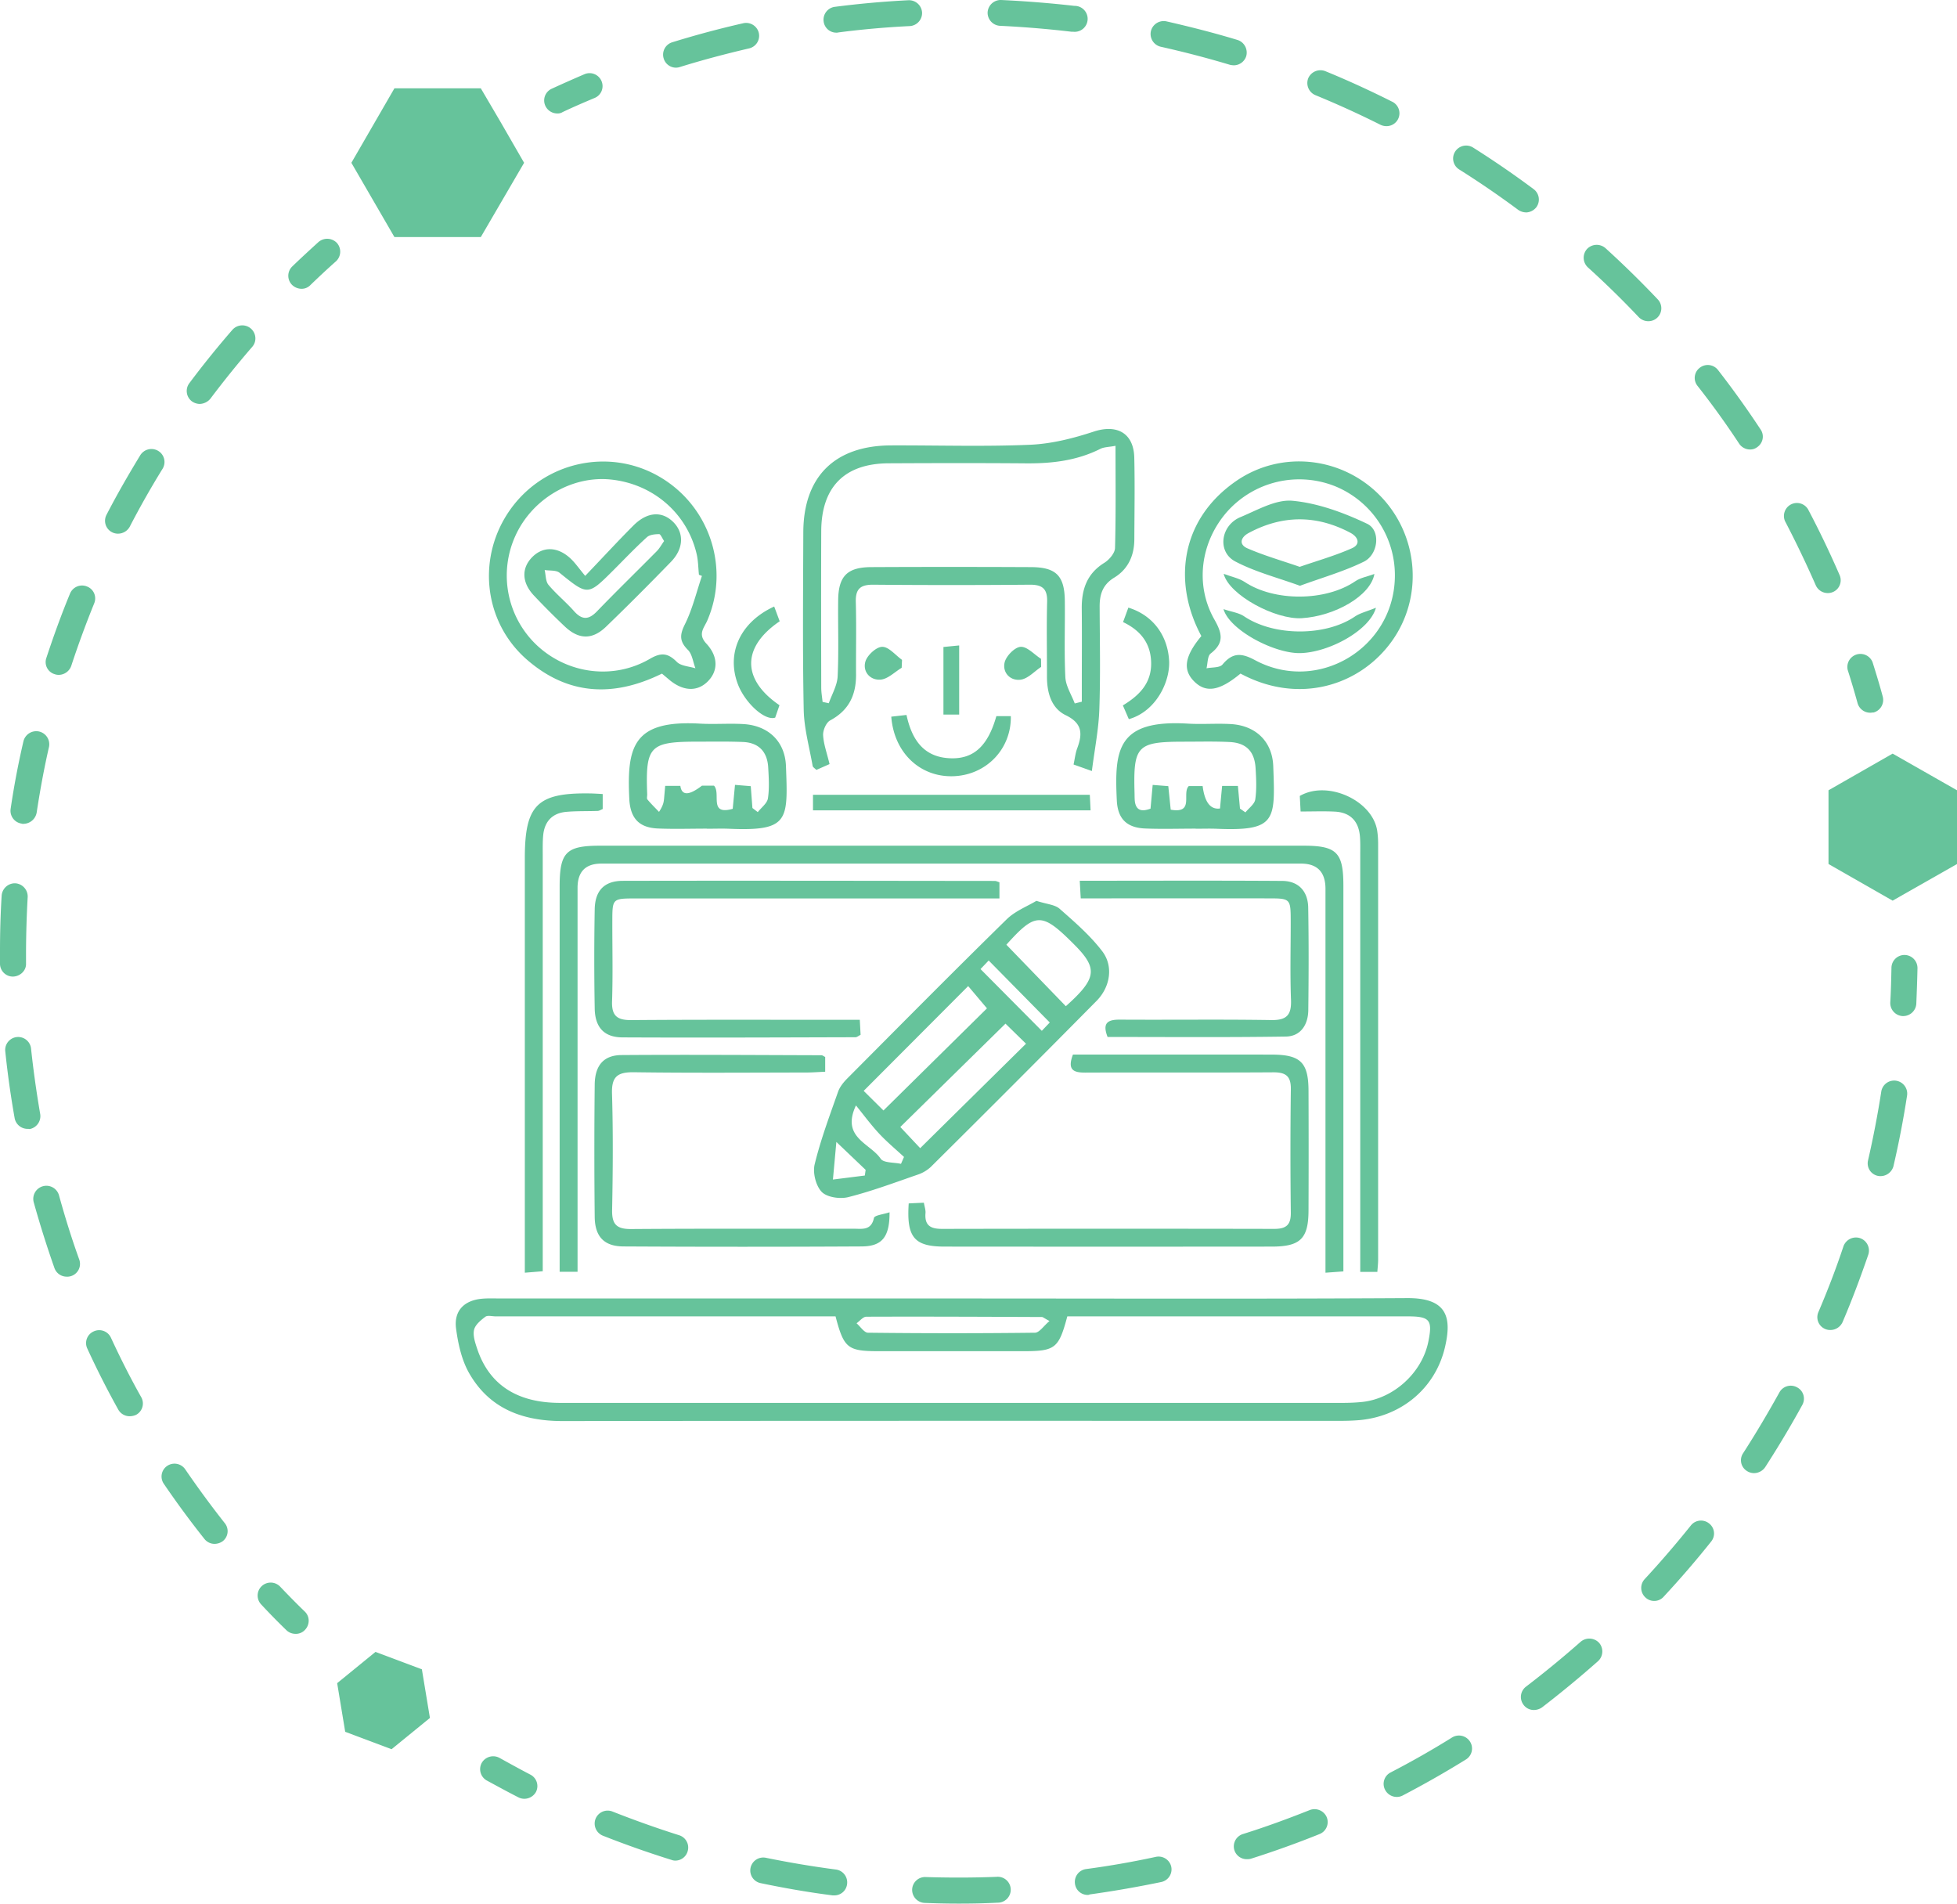
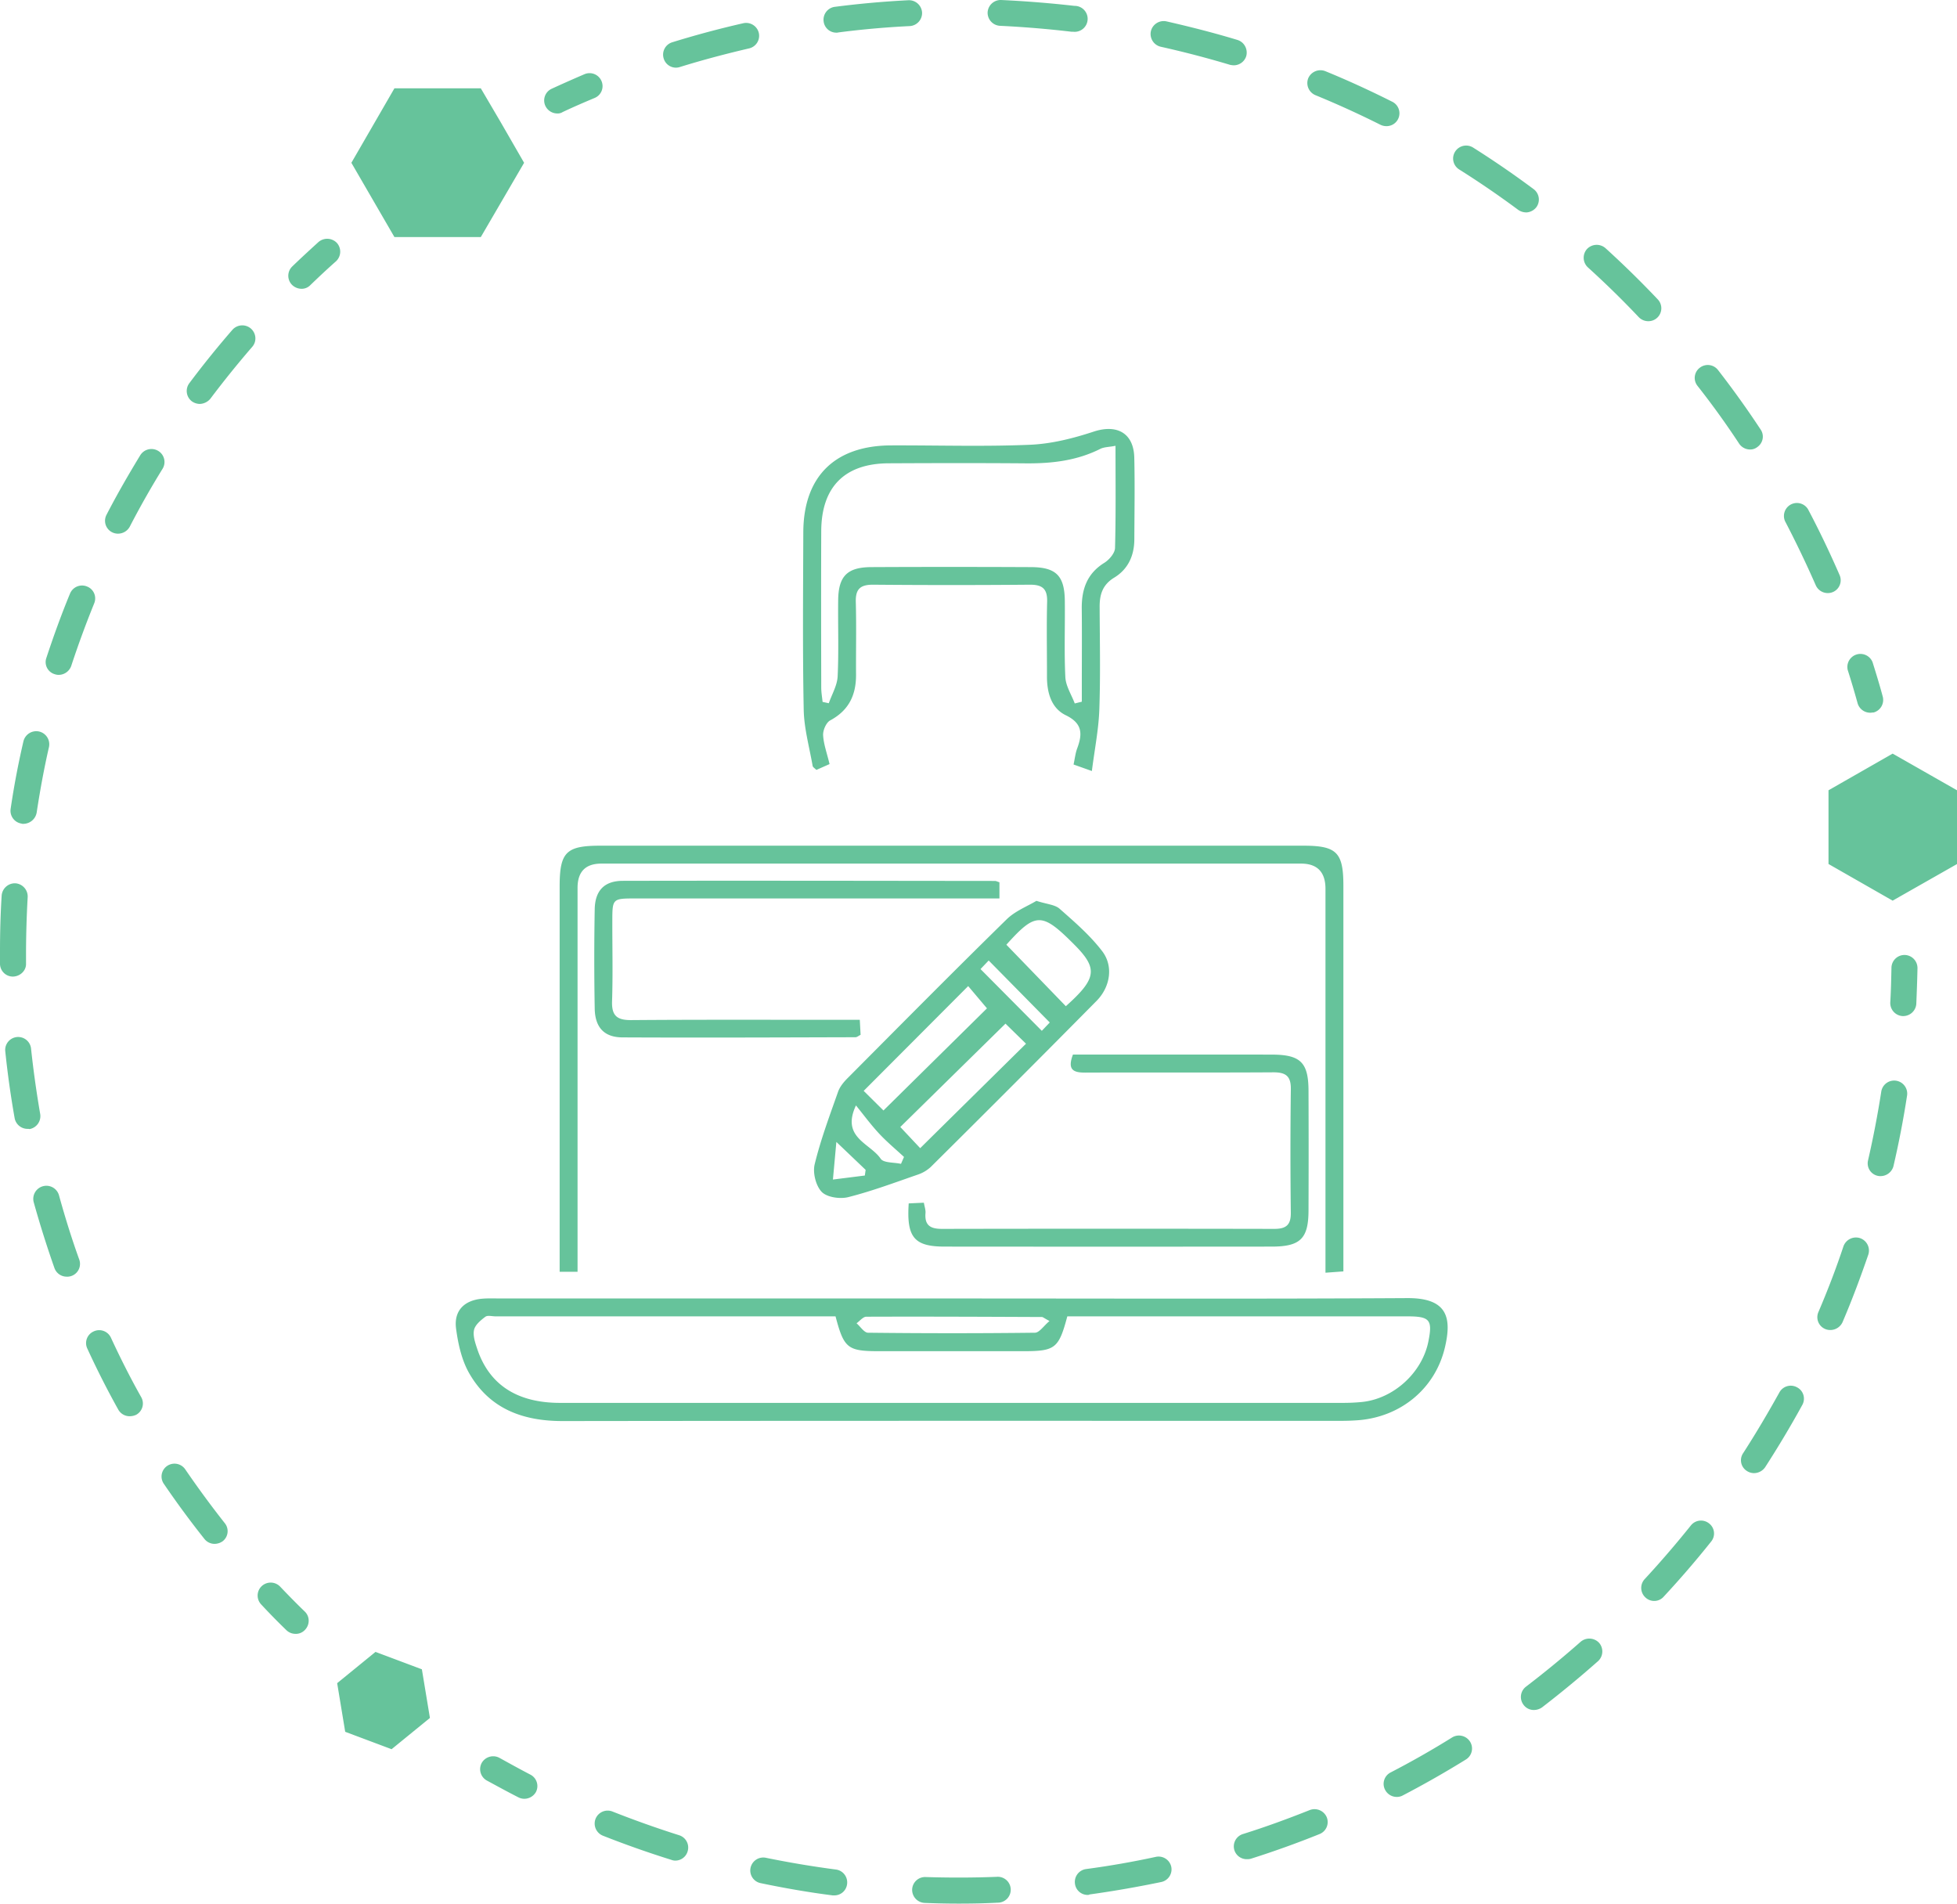
<svg xmlns="http://www.w3.org/2000/svg" width="73" height="71" viewBox="0 0 73 71" fill="none">
  <g clip-path="url(#a)" fill="#66C39B">
    <path d="M11.024 60.938a.482.482 0 0 1-.344-.14 23.995 23.995 0 0 1-.936-.955.482.482 0 0 1 .018-.684.49.49 0 0 1 .688.018c.3.315.6.622.918.929.194.184.194.49.009.683a.463.463 0 0 1-.353.15zm-3.019-3.356a.481.481 0 0 1-.38-.184 34.437 34.437 0 0 1-1.517-2.06.478.478 0 0 1 .132-.666.486.486 0 0 1 .67.131c.469.684.963 1.359 1.475 2.007a.474.474 0 0 1-.08.675.53.53 0 0 1-.3.097zm-3.168-4.76a.486.486 0 0 1-.424-.245 32.521 32.521 0 0 1-1.156-2.279.476.476 0 0 1 .238-.64.482.482 0 0 1 .644.237c.345.745.724 1.499 1.13 2.218a.479.479 0 0 1-.194.657.585.585 0 0 1-.238.052zm-2.348-5.206a.482.482 0 0 1-.459-.324 39.002 39.002 0 0 1-.768-2.436.489.489 0 1 1 .944-.254c.221.797.468 1.595.75 2.375a.478.478 0 0 1-.467.64zm-1.465-5.512a.49.49 0 0 1-.477-.395 34.709 34.709 0 0 1-.353-2.524.484.484 0 0 1 .962-.096c.088.824.203 1.648.344 2.463a.491.491 0 0 1-.397.56c-.026-.008-.053-.008-.08-.008zm-.539-5.68A.48.48 0 0 1 0 35.951v-.464c0-.693.018-1.394.062-2.086a.495.495 0 0 1 .512-.456.494.494 0 0 1 .459.508 39.104 39.104 0 0 0-.062 2.034v.455c.009.255-.212.474-.486.482.01 0 .01 0 0 0zm.389-5.696c-.027 0-.044 0-.07-.01a.484.484 0 0 1-.407-.551 30.78 30.78 0 0 1 .477-2.516.492.492 0 0 1 .582-.368.489.489 0 0 1 .371.579c-.185.806-.335 1.63-.459 2.445a.508.508 0 0 1-.494.42zm1.315-5.557a.452.452 0 0 1-.15-.026.47.47 0 0 1-.31-.605c.266-.806.557-1.613.883-2.401a.485.485 0 0 1 .636-.263c.247.096.37.377.265.63-.31.763-.6 1.552-.856 2.332a.501.501 0 0 1-.468.333zm2.215-5.267a.48.48 0 0 1-.432-.701c.388-.754.82-1.5 1.262-2.227a.49.49 0 0 1 .67-.157c.23.14.3.438.16.666a32.553 32.553 0 0 0-1.227 2.165.498.498 0 0 1-.433.254zm3.045-4.838a.526.526 0 0 1-.291-.097.484.484 0 0 1-.097-.675 35.25 35.25 0 0 1 1.606-1.99.492.492 0 0 1 .689-.052c.203.176.23.482.053.684a36.616 36.616 0 0 0-1.563 1.937.54.54 0 0 1-.397.193zm3.795-4.295a.512.512 0 0 1-.353-.149.482.482 0 0 1 .01-.683c.317-.307.652-.614.979-.912a.499.499 0 0 1 .688.035.49.49 0 0 1-.035.684c-.327.289-.644.587-.953.885a.449.449 0 0 1-.336.14zm59.752 27.126h-.026a.488.488 0 0 1-.459-.508c.026-.43.035-.868.044-1.298a.486.486 0 0 1 .486-.473h.008a.488.488 0 0 1 .477.49c-.009.448-.026.895-.044 1.333a.49.49 0 0 1-.486.456zM35.764 71c-.424 0-.856-.009-1.27-.026a.488.488 0 0 1-.469-.5.483.483 0 0 1 .503-.465c.874.027 1.766.027 2.648-.008a.483.483 0 1 1 .036.964c-.477.026-.962.035-1.448.035zm-4.642-.307h-.062c-.9-.114-1.8-.272-2.683-.456a.481.481 0 0 1-.38-.57.485.485 0 0 1 .574-.376c.856.175 1.738.324 2.612.438.265.035.45.28.415.543a.476.476 0 0 1-.477.421zm9.452-.017a.476.476 0 0 1-.476-.421.484.484 0 0 1 .414-.544 32.315 32.315 0 0 0 2.604-.455.485.485 0 0 1 .574.368.482.482 0 0 1-.37.57c-.884.183-1.784.341-2.675.464-.027.017-.044.017-.07.017zm-15.384-1.28a.403.403 0 0 1-.14-.026 36.884 36.884 0 0 1-2.56-.903.488.488 0 0 1-.274-.631.486.486 0 0 1 .627-.272c.82.324 1.659.622 2.489.885.256.08.397.35.317.605a.479.479 0 0 1-.459.342zm21.315-.053a.482.482 0 0 1-.459-.333.482.482 0 0 1 .318-.605c.839-.262 1.677-.57 2.489-.893a.496.496 0 0 1 .636.263.482.482 0 0 1-.265.63 35.75 35.75 0 0 1-2.56.92c-.062.018-.115.018-.159.018zm5.596-2.322a.49.49 0 0 1-.433-.263.477.477 0 0 1 .203-.649 32.865 32.865 0 0 0 2.295-1.306.49.49 0 0 1 .671.158.482.482 0 0 1-.159.666 36.88 36.88 0 0 1-2.356 1.341.456.456 0 0 1-.221.053zm5.12-3.243a.47.47 0 0 1-.39-.193.483.483 0 0 1 .089-.675 37.525 37.525 0 0 0 2.039-1.674.499.499 0 0 1 .688.035.49.49 0 0 1-.035.684 39.614 39.614 0 0 1-2.092 1.727.53.53 0 0 1-.3.096zm4.483-4.067a.47.47 0 0 1-.327-.131.482.482 0 0 1-.026-.684 37.366 37.366 0 0 0 1.72-1.998.482.482 0 0 1 .68-.079.474.474 0 0 1 .08.675 35.557 35.557 0 0 1-1.765 2.05.467.467 0 0 1-.362.167zm3.724-4.767a.49.49 0 0 1-.265-.08.471.471 0 0 1-.14-.665c.476-.737.926-1.5 1.35-2.262a.483.483 0 0 1 .662-.192c.238.122.326.42.194.657-.433.789-.9 1.569-1.386 2.322a.509.509 0 0 1-.415.22zm2.842-5.338a.478.478 0 0 1-.441-.666c.344-.806.662-1.63.935-2.454a.495.495 0 0 1 .618-.307.49.49 0 0 1 .31.614c-.292.85-.61 1.7-.963 2.524a.502.502 0 0 1-.459.289zm1.88-5.74c-.035 0-.07 0-.106-.01a.476.476 0 0 1-.362-.578c.195-.85.362-1.718.495-2.577a.487.487 0 0 1 .962.15 35.1 35.1 0 0 1-.512 2.655.5.5 0 0 1-.477.36zM19.56 67.09a.482.482 0 0 1-.221-.053c-.397-.201-.794-.42-1.183-.63a.485.485 0 0 1-.185-.658.493.493 0 0 1 .662-.184c.38.21.759.42 1.147.622a.48.48 0 0 1 .212.649.498.498 0 0 1-.433.254zm1.226-62.858a.493.493 0 0 1-.441-.28.48.48 0 0 1 .23-.64 52.75 52.75 0 0 1 1.226-.544.484.484 0 0 1 .636.254.478.478 0 0 1-.256.632c-.397.166-.803.341-1.192.525a.337.337 0 0 1-.203.053zM68.182 22.12a.49.49 0 0 1-.45-.29 39.746 39.746 0 0 0-1.147-2.392.484.484 0 0 1 .856-.447c.423.798.82 1.63 1.182 2.463a.478.478 0 0 1-.441.666zm-2.904-5.355a.493.493 0 0 1-.406-.22 31.09 31.09 0 0 0-1.553-2.155.475.475 0 0 1 .088-.675.483.483 0 0 1 .68.088 35.134 35.134 0 0 1 1.588 2.217c.15.22.089.517-.14.666a.423.423 0 0 1-.257.079zm-3.795-4.785a.496.496 0 0 1-.353-.15 34.398 34.398 0 0 0-1.898-1.857.49.49 0 0 1-.035-.684.498.498 0 0 1 .689-.035 36.32 36.32 0 0 1 1.95 1.91.482.482 0 0 1-.353.816zM56.92 7.922a.526.526 0 0 1-.291-.097A34.67 34.67 0 0 0 54.43 6.32a.48.48 0 0 1-.15-.666.487.487 0 0 1 .67-.15 35.501 35.501 0 0 1 2.26 1.552.484.484 0 0 1 .097.675.508.508 0 0 1-.388.193zm-5.207-3.217a.509.509 0 0 1-.221-.052 35.46 35.46 0 0 0-2.427-1.105.49.49 0 0 1-.265-.63.496.496 0 0 1 .636-.264c.838.342 1.676.728 2.497 1.14a.48.48 0 0 1-.22.911zM25.216 2.524a.479.479 0 0 1-.459-.342.482.482 0 0 1 .318-.605 35.796 35.796 0 0 1 2.648-.71.487.487 0 0 1 .582.36.483.483 0 0 1-.362.578c-.865.202-1.73.43-2.577.693a.493.493 0 0 1-.15.026zm20.812-.088a.778.778 0 0 1-.142-.017 37.315 37.315 0 0 0-2.586-.675.489.489 0 0 1-.37-.579.492.492 0 0 1 .582-.368c.883.202 1.783.43 2.648.693.256.079.397.35.327.604a.49.49 0 0 1-.46.342zM31.2 1.218a.476.476 0 0 1-.477-.42.484.484 0 0 1 .424-.544 35.24 35.24 0 0 1 2.736-.245.489.489 0 0 1 .512.455.488.488 0 0 1-.459.509c-.883.043-1.783.122-2.657.236-.035.009-.052.009-.079.009zm8.826-.035h-.062a38.752 38.752 0 0 0-2.656-.22.488.488 0 0 1-.468-.499.489.489 0 0 1 .503-.464 41.31 41.31 0 0 1 2.736.219.484.484 0 1 1-.053.964zm29.735 25.4a.49.49 0 0 1-.468-.351 33.386 33.386 0 0 0-.37-1.245.487.487 0 0 1 .927-.29c.132.421.264.85.379 1.28a.486.486 0 0 1-.336.596c-.044 0-.088.01-.132.01zM18.676 4.556l-.741-1.262h-3.222l-1.606 2.778 1.606 2.77h3.222l1.615-2.77-.874-1.516zm49.531 24.917v2.752l2.392 1.367L73 32.227v-2.752l-2.4-1.367-2.392 1.367zm-52.17 34.602l-.3-1.814-1.73-.649-1.43 1.166.3 1.814 1.73.649 1.43-1.166zM35.56 48.43c5.644 0 11.289.02 16.932-.014 1.518-.009 1.666.748 1.403 1.853-.363 1.516-1.625 2.559-3.188 2.698-.237.02-.476.027-.713.027-9.668 0-19.334-.005-29.001.008-1.496.002-2.736-.459-3.495-1.79-.277-.488-.41-1.088-.485-1.653-.09-.667.297-1.058.965-1.12.214-.019.432-.01.648-.01h16.933zm-4.39.667H18.487c-.13 0-.297-.048-.381.014-.172.129-.377.298-.422.485-.05.21.036.469.109.69.443 1.352 1.483 2.038 3.1 2.038 9.735.002 19.468.001 29.2 0 .238 0 .477-.01.714-.034 1.178-.122 2.236-1.087 2.472-2.246.166-.816.06-.947-.78-.947H39.813c-.319 1.195-.451 1.298-1.63 1.299h-5.386c-1.18 0-1.315-.104-1.63-1.3h.003zm7.977.173c-.206-.11-.244-.149-.28-.149-2.184-.009-4.368-.019-6.552-.011-.122 0-.243.16-.364.245.143.122.284.35.427.352 2.077.024 4.153.025 6.23 0 .164-.004.325-.257.54-.436v-.001zm-17.604-1.835h-.667V33.066c0-1.282.24-1.524 1.514-1.524h26.229c1.241 0 1.49.249 1.492 1.481V47.42l-.668.049V33.154c0-.627-.303-.942-.91-.944H22.434c-.592 0-.888.3-.89.9v14.327-.002zm9.399-18.936l-.49.217c-.058-.06-.13-.1-.139-.15-.121-.697-.319-1.395-.333-2.095-.043-2.206-.022-4.414-.015-6.62.008-2.079 1.177-3.231 3.273-3.239 1.73-.006 3.463.05 5.19-.024.799-.034 1.61-.24 2.375-.492.858-.28 1.486.054 1.508.97.024 1.017.006 2.034.002 3.051-.002.604-.232 1.112-.75 1.427-.433.262-.547.63-.544 1.09.005 1.278.033 2.555-.012 3.83-.026.742-.175 1.48-.278 2.293l-.683-.243c.048-.222.068-.415.132-.592.2-.535.215-.937-.423-1.246-.54-.262-.702-.843-.701-1.442.002-.93-.018-1.862.006-2.79.013-.485-.178-.64-.648-.636a334.26 334.26 0 0 1-5.839 0c-.469-.003-.662.15-.65.636.025.908.003 1.817.009 2.725.003.755-.27 1.328-.964 1.7-.15.081-.273.366-.264.549.017.336.142.668.24 1.08h-.002zm10.667-11.871c-.246.047-.424.043-.566.114-.874.44-1.805.547-2.767.54-1.708-.014-3.416-.01-5.124-.002-1.641.006-2.51.877-2.518 2.527-.008 1.947-.004 3.893 0 5.84 0 .177.033.355.05.532l.232.05c.116-.334.313-.662.33-1.001.045-.95.008-1.904.02-2.854.012-.885.34-1.216 1.225-1.222 1.99-.01 3.979-.009 5.968 0 .935.004 1.25.321 1.261 1.253.012.952-.027 1.904.02 2.854.018.331.228.652.351.978l.263-.065v-.617c0-.952.008-1.903-.002-2.855-.007-.717.193-1.307.843-1.709.182-.113.392-.36.398-.55.034-1.245.018-2.492.018-3.81l-.002-.003z" />
    <path d="M38.662 33.6c.388.125.688.14.863.294.563.496 1.142.996 1.592 1.587.42.551.303 1.325-.211 1.848a869.12 869.12 0 0 1-6.188 6.197 1.343 1.343 0 0 1-.497.289c-.855.296-1.705.614-2.58.835-.307.077-.791.008-.989-.195-.219-.226-.341-.714-.263-1.03.223-.917.557-1.81.872-2.703.068-.194.217-.372.367-.521 1.967-1.977 3.93-3.96 5.922-5.912.318-.312.772-.486 1.112-.691v.002zm-1.156 4.58l-3.923 3.854.742.79c1.315-1.3 2.616-2.582 3.947-3.896l-.767-.75.001.002zm-1.392-1.4l-3.897 3.907.738.731 3.861-3.809-.7-.829h-.002zm1.426-1.544l2.218 2.293c1.15-1.028 1.205-1.402.328-2.284-1.224-1.233-1.45-1.228-2.546-.01zm1.618 2.9l-2.278-2.312-.305.32 2.287 2.303.296-.31zm-5.549 5.273l.112-.258c-.313-.291-.645-.565-.935-.878-.305-.329-.573-.694-.857-1.043-.564 1.201.526 1.404.923 1.989.11.16.497.13.757.19zm-1.349.434l.03-.21-1.092-1.042-.128 1.403 1.19-.15zm1.639 1.041c.193-.01.358-.017.563-.026.025.145.07.267.061.386-.039.465.19.592.62.59 4.133-.008 8.263-.008 12.395 0 .443 0 .617-.151.612-.603a187.83 187.83 0 0 1 .001-4.61c.007-.493-.197-.628-.658-.626-2.336.015-4.672 0-7.008.01-.443.003-.68-.1-.462-.672h.672c2.25 0 4.5-.003 6.748.001 1.068.003 1.363.291 1.367 1.343.006 1.493.006 2.987 0 4.48-.004 1.041-.307 1.338-1.373 1.338-4.067.004-8.133.004-12.2 0-1.133 0-1.427-.343-1.34-1.614l.002.003zm-1.827-6.848l.03.56c-.08.04-.135.09-.191.09-2.899.008-5.797.02-8.695.006-.68-.004-1.02-.375-1.032-1.077a103.72 103.72 0 0 1 0-3.7c.012-.697.357-1.06 1.045-1.062 4.63-.01 9.258 0 13.888.004.041 0 .081.025.164.05v.603H23.717c-.872 0-.875.003-.876.847-.002.995.023 1.992-.01 2.987-.018.544.189.707.716.703 2.574-.02 5.149-.01 7.722-.01h.803z" />
-     <path d="M30.781 39.423v.55c-.245.01-.475.029-.705.029-2.14.003-4.28.02-6.42-.01-.601-.008-.847.143-.827.792.043 1.447.032 2.898.004 4.347-.01.536.171.713.709.709 2.767-.02 5.534-.008 8.301-.012.31 0 .655.078.757-.401.022-.102.359-.136.582-.212.005.918-.275 1.27-1.04 1.274a809.59 809.59 0 0 1-8.885 0c-.722-.003-1.066-.367-1.073-1.102a230.944 230.944 0 0 1 0-4.932c.007-.717.333-1.099 1-1.104 2.486-.018 4.971 0 7.458.007.04 0 .077.035.142.066l-.003-.001zm-6.089-14.299c-1.787.88-3.48.818-5.013-.5-1.65-1.415-1.908-3.848-.64-5.625 1.263-1.771 3.663-2.306 5.535-1.233 1.887 1.08 2.665 3.403 1.808 5.382-.119.273-.365.5-.035.855.467.502.436 1.05.033 1.433-.397.378-.927.34-1.442-.105l-.246-.207zm1.49-3.644l-.11-.042c-.027-.257-.027-.522-.085-.771-.355-1.523-1.627-2.62-3.204-2.782-1.457-.15-2.936.724-3.558 2.1a3.573 3.573 0 0 0 .821 4.1c1.142 1.054 2.839 1.279 4.198.487.424-.247.673-.215 1.005.117.156.154.457.163.692.237-.09-.232-.119-.525-.28-.686-.32-.32-.31-.562-.11-.961.28-.565.428-1.196.633-1.8h-.002zm20.093 3.641c-.782.651-1.287.733-1.726.298-.441-.438-.362-.943.264-1.696-1.059-1.962-.812-4.327 1.3-5.783 1.695-1.17 3.972-.902 5.39.572 1.419 1.474 1.596 3.767.407 5.414-1.181 1.64-3.451 2.372-5.636 1.197v-.002zm5.756-3.563a3.587 3.587 0 0 0-2.223-3.42 3.604 3.604 0 0 0-4.024.936c-.997 1.125-1.226 2.732-.483 4.036.293.516.369.87-.14 1.264-.122.094-.108.363-.156.552.204-.042.49-.015.596-.14.378-.452.704-.438 1.214-.164 2.328 1.253 5.147-.422 5.216-3.064zM40.274 32.85c2.59 0 5.072-.011 7.555.006.617.004.96.393.97.997.022 1.276.018 2.552.003 3.826-.007.537-.282.973-.837.982-2.219.034-4.44.015-6.65.015-.207-.53.011-.649.462-.646 1.88.012 3.76-.014 5.64.016.573.009.76-.182.74-.747-.037-.972-.01-1.945-.011-2.918-.001-.87-.003-.873-.848-.874-2.075-.002-4.149 0-6.224 0h-.76c-.014-.228-.023-.406-.037-.659l-.003.001zM51.38 47.438h-.64V31.863c0-.215.006-.432-.01-.648-.043-.582-.356-.916-.945-.944-.408-.02-.817-.004-1.27-.004l-.03-.58c1.037-.6 2.703.167 2.885 1.285.027.17.037.344.037.517v15.504c0 .13-.016.256-.029.444h.001zM22.482 29.615v.56c-.069.028-.126.067-.183.07-.388.014-.779.001-1.166.034-.523.044-.82.35-.871.875-.022.236-.017.476-.017.713v15.547c-.218.019-.399.033-.668.055V32.006c0-1.987.465-2.446 2.447-2.413.128.002.256.011.46.022h-.002zM44.6 30.906c-.627 0-1.255.02-1.88-.005-.693-.028-1.029-.364-1.061-1.053-.09-1.88.01-3.015 2.646-2.859.539.033 1.082-.015 1.62.018.92.057 1.538.652 1.57 1.575.073 2.02.117 2.422-2.117 2.329-.259-.01-.519-.001-.778-.001v-.004zm1.653-.748l.204.142c.128-.16.341-.309.367-.484.056-.38.035-.776.012-1.163-.038-.629-.35-.948-.974-.978-.56-.027-1.122-.012-1.683-.012-1.771 0-1.909.143-1.858 1.93.001.064.001.13.004.194.014.42.222.512.592.373l.08-.885.583.046.09.878c.897.159.406-.614.673-.88h.518c.077.605.293.884.648.835.024-.267.05-.54.079-.842h.588l.078.848-.001-.003zm-19.891.748c-.605 0-1.211.02-1.815-.005-.694-.028-1.017-.363-1.07-1.046l-.003-.065c-.095-1.953.147-2.946 2.647-2.8.539.03 1.081-.016 1.62.017.922.057 1.543.648 1.577 1.568.074 2.02.12 2.43-2.112 2.336-.28-.012-.562-.001-.843-.001v-.004zm1.704-.77l.201.154c.131-.17.35-.327.378-.513.058-.38.032-.776.01-1.163-.036-.582-.357-.917-.945-.94-.56-.022-1.122-.012-1.683-.012-1.797 0-1.953.162-1.885 1.967.002.065-.024.152.009.19.135.163.287.31.432.462.165-.252.177-.378.189-.504l.041-.465h.566c.051.368.32.365.805-.008h.45c.27.285-.213 1.12.698.863l.085-.893.588.048.062.816-.001-.001zm2.26.088v-.58h10.326c.01.177.018.359.029.58H30.326zm6.838-3.514h.542c.022 1.22-.904 2.185-2.118 2.24-1.248.055-2.237-.858-2.342-2.22l.568-.064c.199.918.638 1.585 1.65 1.616.862.027 1.389-.464 1.702-1.572h-.002zm4.944.114l-.223-.514c.608-.368 1.067-.824 1.055-1.585-.011-.726-.388-1.207-1.048-1.523.073-.198.137-.37.198-.539.912.28 1.466 1.032 1.52 1.977.044.77-.476 1.89-1.502 2.183v.001zm-13.229-4.202l.205.55c-1.414.962-1.42 2.166-.008 3.131l-.16.463c-.394.13-1.13-.564-1.388-1.237-.443-1.153.072-2.32 1.35-2.907zm6.901 4.029h-.588v-2.52l.587-.058v2.578zm3.056-1.777c-.252.167-.491.438-.761.476-.388.053-.688-.261-.601-.642.056-.24.378-.57.597-.583.244-.015.506.286.762.448l.003.301zm-5.203.034c-.26.156-.512.417-.783.44-.389.033-.677-.294-.57-.671.068-.238.407-.55.628-.552.245-.003.492.31.739.486l-.013.297h-.001z" />
-     <path d="M21.829 21.479c.669-.7 1.223-1.302 1.8-1.88.512-.51 1.058-.546 1.479-.134.414.405.4.995-.08 1.49-.797.82-1.602 1.63-2.425 2.423-.513.492-1.018.477-1.536-.013a28.7 28.7 0 0 1-1.143-1.145c-.46-.484-.48-1.02-.077-1.435.403-.413.953-.404 1.434.045.173.161.308.361.548.649zm2.942-1.302c-.072-.105-.13-.256-.185-.256-.156.003-.352.02-.457.117-.432.392-.834.816-1.247 1.229-.96.957-.953.95-2.01.096-.129-.104-.368-.072-.555-.103.044.187.033.421.143.554.29.346.647.636.948.975.297.335.544.34.858.015.735-.762 1.495-1.5 2.24-2.254.1-.103.17-.235.267-.372l-.002-.001zm23.719 1.671c-.815-.298-1.66-.512-2.41-.906-.684-.358-.55-1.346.19-1.654.633-.263 1.323-.67 1.949-.61.949.09 1.907.443 2.779.858.513.245.418 1.147-.125 1.414-.745.365-1.557.595-2.382.898zm-.008-.707c.661-.229 1.326-.416 1.95-.694.328-.147.237-.418-.063-.577-1.265-.67-2.532-.667-3.793.01-.295.158-.378.427-.043.572.627.272 1.29.461 1.948.689h.001zm2.844 1.524c-.23.841-1.73 1.661-2.809 1.694-.972.028-2.65-.855-2.878-1.64.31.104.574.136.77.269 1.111.747 3.033.753 4.13.008.191-.13.433-.185.788-.329v-.002z" />
-     <path d="M45.645 21.402c.312.117.575.166.78.301 1.11.74 3.025.73 4.13-.024.188-.13.437-.17.713-.272-.14.815-1.474 1.573-2.71 1.65-.973.06-2.706-.854-2.913-1.655z" />
  </g>
  <defs>
    <clipPath id="a">
      <path fill="#fff" d="M0 0h73v71H0z" />
    </clipPath>
  </defs>
</svg>